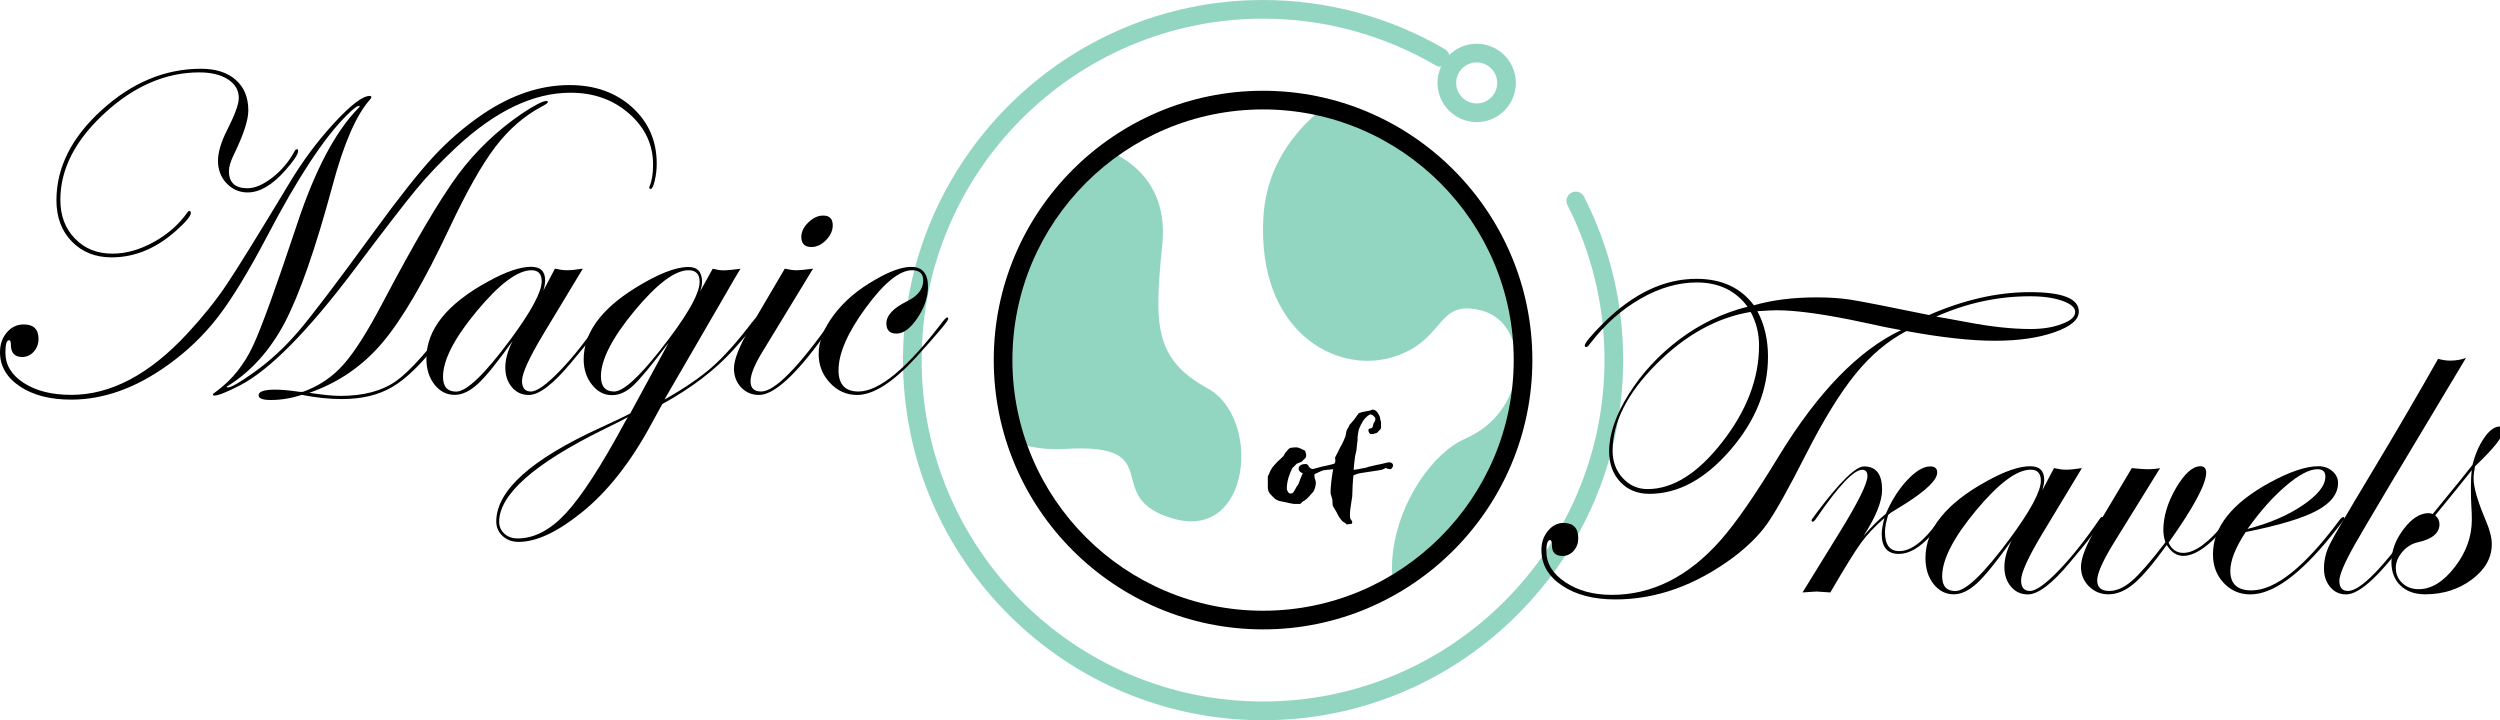
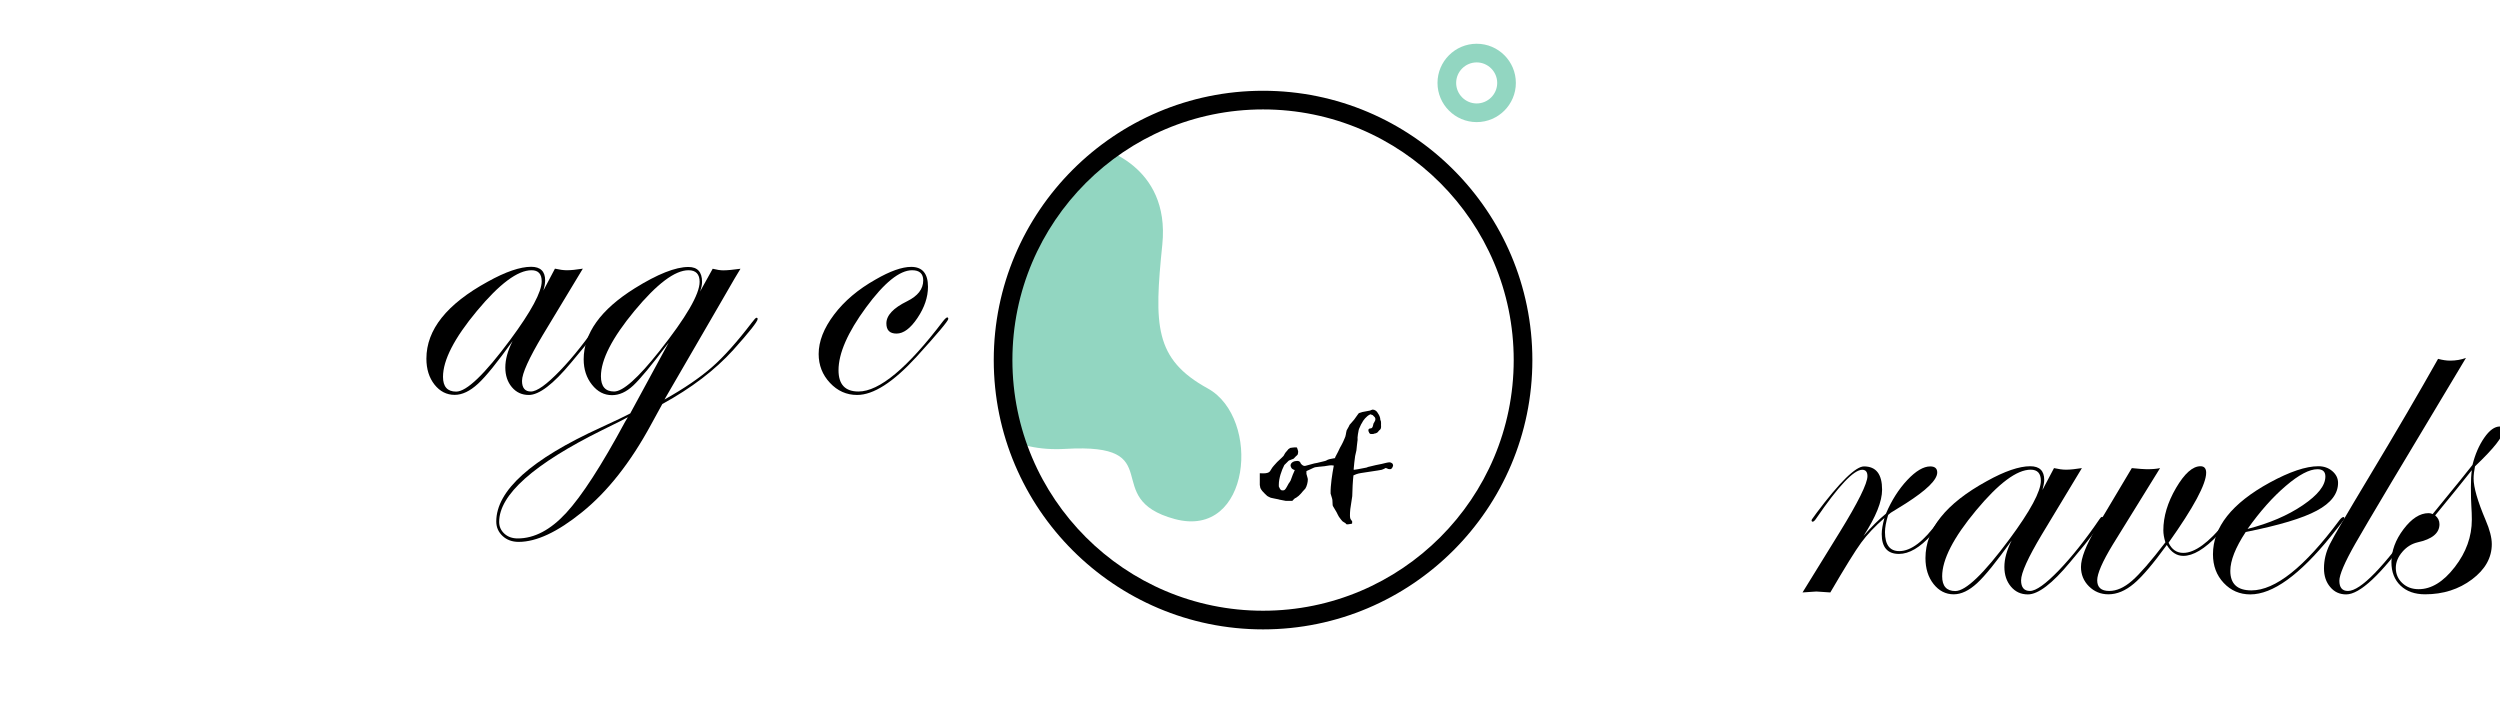
<svg xmlns="http://www.w3.org/2000/svg" xmlns:xlink="http://www.w3.org/1999/xlink" version="1.1" x="0px" y="0px" viewBox="0 0 268 77.21" style="enable-background:new 0 0 268 77.21;" xml:space="preserve">
  <style type="text/css">
	.st0{clip-path:url(#SVGID_2_);}
	.st1{fill:none;stroke:#000000;stroke-width:2;stroke-linecap:round;stroke-linejoin:round;stroke-miterlimit:10;}
	.st2{clip-path:url(#SVGID_4_);}
	.st3{clip-path:url(#SVGID_6_);}
	.st4{fill:#92D6C1;}
</style>
  <g id="Layer_1">
</g>
  <g id="Layer_2">
    <g>
      <g>
        <defs>
          <circle id="SVGID_5_" cx="135.4" cy="38.6" r="27.87" />
        </defs>
        <clipPath id="SVGID_2_">
          <use xlink:href="#SVGID_5_" style="overflow:visible;" />
        </clipPath>
        <g class="st0">
-           <path class="st4" d="M150.03,7.21c0,0-13.94,3.97-14.6,16.14s7.74,16.7,13.71,14.98s4.65-6.36,9.73-5.03      c5.09,1.33,5.31,10.62-1.77,13.71c-7.08,3.1-13.94,20.57,1.11,24.33s28.31-28.67,16.37-42.87      C162.64,14.27,150.03,7.21,150.03,7.21z" />
-         </g>
+           </g>
        <g class="st0">
          <path class="st4" d="M117.74,15.82c0,0,7.74,1.77,6.86,10.4s-0.88,12.26,4.87,15.42c5.75,3.16,4.65,16.21-3.54,14      c-8.18-2.21-0.44-8.18-11.72-7.52s-14.16-10.31-13.05-19.65S112.43,15.38,117.74,15.82z" />
        </g>
      </g>
      <g>
        <path d="M135.4,67.47c-15.92,0-28.87-12.95-28.87-28.87S119.48,9.73,135.4,9.73s28.87,12.95,28.87,28.87     S151.32,67.47,135.4,67.47z M135.4,11.73c-14.82,0-26.87,12.05-26.87,26.87s12.05,26.87,26.87,26.87s26.87-12.05,26.87-26.87     S150.21,11.73,135.4,11.73z" />
      </g>
      <g>
-         <path d="M136.26,50.33c0.16-0.3,0.43-0.54,0.65-0.8l0.49-0.46l0.19-0.19l0.19-0.33c0.03-0.02,0.21-0.25,0.27-0.32     c0.02-0.02,0.06-0.06,0.06-0.08c0.05-0.03,0.19-0.11,0.19-0.13c0.05-0.02,0.38-0.05,0.46-0.06h0.24c0.25,0,0.62,0.24,0.86,0.33     c0.08,0.03,0.14,0.4,0.16,0.41v0.08c0,0.11-0.02,0.19-0.06,0.3c-0.11,0.09-0.32,0.3-0.41,0.41c-0.05,0.05-0.53,0.19-0.56,0.24     c-0.03,0.05-0.38,0.37-0.45,0.45c-0.3,0.57-0.59,1.43-0.59,2.09v0.21c0.02,0.03,0.1,0.22,0.13,0.27     c0.03,0.03,0.11,0.13,0.14,0.13c0,0,0.08,0.02,0.11,0.02c0.13,0,0.18,0,0.27-0.08c0.1-0.06,0.38-0.62,0.4-0.65     c0.03-0.03,0.18-0.25,0.21-0.32l0.25-0.67c0.02-0.02,0.06-0.11,0.06-0.13c0.03-0.05,0.11-0.27,0.14-0.33     c-0.05,0-0.24-0.09-0.27-0.13c-0.06-0.02-0.16-0.21-0.18-0.33v-0.06c0.03-0.3,0.38-0.46,0.7-0.46c0.13,0,0.25,0.03,0.33,0.14     c0,0,0.05,0.11,0.06,0.13c0.11,0.14,0.24,0.27,0.43,0.27c0.02,0,0.1-0.02,0.1-0.02c0.1-0.02,0.83-0.22,0.92-0.25     c0.03,0,0.29-0.06,0.32-0.06c0.22-0.06,0.83-0.19,0.86-0.21c0.03,0,0.24-0.11,0.27-0.13c0.03-0.02,0.16-0.06,0.19-0.06     c0.29-0.06,0.65-0.14,0.96-0.14c0.03,0,0.19,0.02,0.22,0.02c0.03,0.02,0.13,0.1,0.14,0.13v0.13c0.11,0.05,0.03,0.51-0.27,0.53     h-0.03c-0.1,0-0.13,0.08-0.25,0.08c-0.03,0-0.1,0.02-0.11,0.02c-0.03,0-0.29-0.11-0.32-0.1c-0.03,0-0.3-0.02-0.33,0     c-0.03,0.02-0.3,0.03-0.33,0.05c-0.03,0.02-0.41,0.06-0.46,0.06c-0.03,0.02-0.29,0.02-0.32,0.03c-0.05,0-0.41,0.05-0.46,0.06     c-0.14,0.03-0.78,0.37-0.92,0.41v0.3c0,0.05,0.13,0.41,0.13,0.46c0,0.02,0.02,0.1,0.02,0.13c0,0.3-0.1,0.73-0.27,0.99     c-0.02,0.02-0.13,0.13-0.13,0.14c-0.05,0.03-0.3,0.35-0.33,0.38c-0.18,0.21-0.32,0.32-0.53,0.46c-0.02,0.02-0.13,0.06-0.13,0.06     c-0.05,0.05-0.24,0.22-0.27,0.27h-0.72c-0.03,0-0.49-0.1-0.67-0.13c-0.02-0.02-0.24-0.06-0.25-0.06     c-0.06-0.02-0.59-0.11-0.67-0.14c-0.06-0.02-0.35-0.16-0.38-0.19c-0.08-0.06-0.45-0.43-0.53-0.53c-0.05-0.05-0.19-0.27-0.21-0.33     c-0.02-0.05-0.06-0.27-0.06-0.32v-1.26C136.07,50.81,136.12,50.56,136.26,50.33z" />
+         <path d="M136.26,50.33c0.16-0.3,0.43-0.54,0.65-0.8l0.49-0.46l0.19-0.19l0.19-0.33c0.03-0.02,0.21-0.25,0.27-0.32     c0.02-0.02,0.06-0.06,0.06-0.08c0.05-0.03,0.19-0.11,0.19-0.13c0.05-0.02,0.38-0.05,0.46-0.06h0.24c0.08,0.03,0.14,0.4,0.16,0.41v0.08c0,0.11-0.02,0.19-0.06,0.3c-0.11,0.09-0.32,0.3-0.41,0.41c-0.05,0.05-0.53,0.19-0.56,0.24     c-0.03,0.05-0.38,0.37-0.45,0.45c-0.3,0.57-0.59,1.43-0.59,2.09v0.21c0.02,0.03,0.1,0.22,0.13,0.27     c0.03,0.03,0.11,0.13,0.14,0.13c0,0,0.08,0.02,0.11,0.02c0.13,0,0.18,0,0.27-0.08c0.1-0.06,0.38-0.62,0.4-0.65     c0.03-0.03,0.18-0.25,0.21-0.32l0.25-0.67c0.02-0.02,0.06-0.11,0.06-0.13c0.03-0.05,0.11-0.27,0.14-0.33     c-0.05,0-0.24-0.09-0.27-0.13c-0.06-0.02-0.16-0.21-0.18-0.33v-0.06c0.03-0.3,0.38-0.46,0.7-0.46c0.13,0,0.25,0.03,0.33,0.14     c0,0,0.05,0.11,0.06,0.13c0.11,0.14,0.24,0.27,0.43,0.27c0.02,0,0.1-0.02,0.1-0.02c0.1-0.02,0.83-0.22,0.92-0.25     c0.03,0,0.29-0.06,0.32-0.06c0.22-0.06,0.83-0.19,0.86-0.21c0.03,0,0.24-0.11,0.27-0.13c0.03-0.02,0.16-0.06,0.19-0.06     c0.29-0.06,0.65-0.14,0.96-0.14c0.03,0,0.19,0.02,0.22,0.02c0.03,0.02,0.13,0.1,0.14,0.13v0.13c0.11,0.05,0.03,0.51-0.27,0.53     h-0.03c-0.1,0-0.13,0.08-0.25,0.08c-0.03,0-0.1,0.02-0.11,0.02c-0.03,0-0.29-0.11-0.32-0.1c-0.03,0-0.3-0.02-0.33,0     c-0.03,0.02-0.3,0.03-0.33,0.05c-0.03,0.02-0.41,0.06-0.46,0.06c-0.03,0.02-0.29,0.02-0.32,0.03c-0.05,0-0.41,0.05-0.46,0.06     c-0.14,0.03-0.78,0.37-0.92,0.41v0.3c0,0.05,0.13,0.41,0.13,0.46c0,0.02,0.02,0.1,0.02,0.13c0,0.3-0.1,0.73-0.27,0.99     c-0.02,0.02-0.13,0.13-0.13,0.14c-0.05,0.03-0.3,0.35-0.33,0.38c-0.18,0.21-0.32,0.32-0.53,0.46c-0.02,0.02-0.13,0.06-0.13,0.06     c-0.05,0.05-0.24,0.22-0.27,0.27h-0.72c-0.03,0-0.49-0.1-0.67-0.13c-0.02-0.02-0.24-0.06-0.25-0.06     c-0.06-0.02-0.59-0.11-0.67-0.14c-0.06-0.02-0.35-0.16-0.38-0.19c-0.08-0.06-0.45-0.43-0.53-0.53c-0.05-0.05-0.19-0.27-0.21-0.33     c-0.02-0.05-0.06-0.27-0.06-0.32v-1.26C136.07,50.81,136.12,50.56,136.26,50.33z" />
        <path d="M142.97,49.98c0.03-0.05,0.08-0.22,0.1-0.25s0.08-0.3,0.08-0.33c0.02-0.02-0.05-0.3-0.02-0.38l0.3-0.57l0.22-0.46     c0.03-0.03,0.19-0.35,0.22-0.4c0.03-0.06,0.24-0.48,0.27-0.59c0.14-0.25,0.14-0.57,0.22-0.86l0.25-0.45     c0-0.02,0.06-0.13,0.06-0.14c0.02-0.03,0.46-0.51,0.49-0.56c0.03-0.06,0.27-0.37,0.35-0.49l0.14-0.19     c0.02-0.02,0.11-0.06,0.14-0.06c0.02-0.02,0.24-0.06,0.25-0.08c0.06-0.02,0.81-0.16,0.84-0.16c0.02,0,0.1-0.05,0.1-0.05     c0.03-0.02,0.13-0.05,0.16-0.05h0.02c0.19,0,0.4,0.14,0.49,0.29c0.13,0.18,0.25,0.38,0.3,0.61c0,0.03,0.03,0.21,0.03,0.24     c0.02,0,0.05,0.08,0.05,0.08c0,0.02,0.02,0.16,0.02,0.22c-0.03,0.24,0.08,0.56-0.13,0.73c-0.13,0.08-0.21,0.29-0.33,0.32     c-0.02,0-0.14,0.05-0.14,0.06h-0.06c-0.13,0.1-0.45,0.06-0.48,0.06c-0.02-0.02-0.16-0.08-0.16-0.21l-0.02-0.03     c-0.02-0.02-0.03-0.03-0.03-0.05c-0.05-0.24,0.08-0.27,0.13-0.29c0.02,0,0.14-0.03,0.16-0.03c0.18-0.03,0.21-0.35,0.25-0.51     c0.03-0.05,0.18-0.29,0.18-0.33c0,0,0.02-0.08,0.02-0.09c0-0.14,0-0.14-0.06-0.25c-0.05-0.03-0.19-0.21-0.24-0.24     c-0.05,0.02-0.25-0.13-0.29-0.05c-0.35,0.16-0.73,0.62-0.86,0.92l-0.08,0.13c-0.05,0.13-0.21,0.45-0.21,0.46     c-0.02,0.03-0.08,0.25-0.08,0.33c-0.02,0.05-0.08,0.46-0.08,0.53c-0.03,0.06,0.02,0.4-0.02,0.46c-0.02,0.24-0.1,0.76-0.11,1     c0,0.03-0.14,0.59-0.14,0.62c-0.02,0.08-0.17,1.37-0.16,1.45c0.02,0,0.03,0.02,0.05,0.02c0.03,0,0.61-0.08,1.24-0.22     c0.11,0,0.24-0.1,0.37-0.11c0.18-0.05,1.21-0.29,1.35-0.3c0.38-0.1,0.69-0.16,0.7-0.16h0.03c0.19-0.05,0.35,0.05,0.46,0.17v0.02     c0.02,0.02,0,0.05,0,0.05c0.1,0.08-0.08,0.46-0.24,0.48c-0.05,0-0.27,0.02-0.38-0.08c0,0-0.14-0.05-0.19-0.03     c-0.02,0.03-0.16,0.11-0.38,0.18c-0.35,0.08-1.78,0.27-2.23,0.35c-0.35,0.05-0.69,0.19-0.8,0.25c-0.06,0.45-0.13,1.7-0.13,2.23     l-0.21,1.39l-0.03,0.38c0,0.19-0.03,0.48,0.05,0.67c0,0.02,0.16,0.22,0.18,0.25v0.21c0,0.02-0.05,0.05-0.06,0.06     c-0.03,0-0.32,0.05-0.4,0.06h-0.13c-0.02,0-0.13-0.11-0.13-0.13c-0.05-0.03-0.3-0.17-0.33-0.21c-0.05-0.03-0.27-0.35-0.3-0.38     c0-0.02-0.05-0.06-0.06-0.08c-0.03-0.03-0.22-0.41-0.24-0.46l-0.11-0.19c-0.03-0.09-0.33-0.51-0.33-0.59     c0-0.02-0.03-0.43-0.03-0.59c-0.02-0.16-0.19-0.62-0.19-0.67C142.62,52.01,142.82,50.78,142.97,49.98z" />
      </g>
      <g>
        <g>
-           <path class="st4" d="M135.4,77.21c-21.29,0-38.6-17.32-38.6-38.6S114.11,0,135.4,0c6.86,0,13.6,1.82,19.49,5.27      c0.48,0.28,0.64,0.89,0.36,1.37c-0.28,0.48-0.89,0.64-1.37,0.36c-5.58-3.27-11.97-5-18.48-5c-20.18,0-36.6,16.42-36.6,36.6      s16.42,36.6,36.6,36.6S172,58.79,172,38.6c0-5.85-1.34-11.43-3.97-16.61c-0.25-0.49-0.06-1.09,0.44-1.34      c0.49-0.25,1.09-0.06,1.34,0.44c2.78,5.46,4.19,11.35,4.19,17.51C174,59.89,156.68,77.21,135.4,77.21z" />
-         </g>
+           </g>
        <g>
          <path class="st4" d="M158.3,13.09c-2.31,0-4.2-1.88-4.2-4.2c0-2.31,1.88-4.2,4.2-4.2s4.2,1.88,4.2,4.2      C162.5,11.2,160.62,13.09,158.3,13.09z M158.3,6.69c-1.21,0-2.2,0.99-2.2,2.2c0,1.21,0.99,2.2,2.2,2.2s2.2-0.99,2.2-2.2      C160.5,7.68,159.51,6.69,158.3,6.69z" />
        </g>
      </g>
      <g>
-         <path d="M70.4,17.54c0,0.63-0.07,1.24-0.21,1.83c-0.14,0.59-0.28,0.88-0.42,0.88c-0.11,0-0.17-0.04-0.17-0.13     c0.02-0.06,0.03-0.13,0.05-0.19c0.24-0.57,0.36-1.33,0.36-2.28c0-2.15-0.86-3.97-2.57-5.47s-3.81-2.24-6.28-2.24     c-3.99,0-8.08,1.96-12.27,5.87c-1.65,1.54-3.07,3.03-4.27,4.49c-1.15,1.38-3.4,4.29-6.74,8.74c-4.95,6.55-9.01,10.65-12.17,12.28     c-1.42,0.73-2.34,1.09-2.74,1.09c-0.1,0-0.15-0.06-0.15-0.17c0.02-0.02,0.19-0.15,0.51-0.39c1.58-1.18,2.85-2.77,3.78-4.76     c0.87-1.83,2.44-6.16,4.71-12.98c1.92-5.82,4.12-10,6.6-12.52c0.1-0.1,0.15-0.18,0.15-0.24c-0.21-0.06-0.69,0.28-1.43,1.04     c-2.41,2.39-5.24,6.7-8.49,12.91c-2.01,3.82-3.77,6.71-5.28,8.67c-1.51,1.96-3.31,3.69-5.4,5.18c-3.43,2.46-6.88,3.69-10.34,3.69     c-2.25,0-4.08-0.47-5.5-1.42S0,39.24,0,37.76c0-0.84,0.24-1.55,0.73-2.12c0.48-0.57,1.09-0.86,1.82-0.86     c1.05,0,1.58,0.52,1.58,1.55c0,0.53-0.17,0.99-0.51,1.37s-0.76,0.57-1.25,0.57c-0.8,0-1.2-0.44-1.2-1.31     c0-0.32-0.07-0.49-0.2-0.49c-0.26,0-0.39,0.45-0.39,1.33c0,1.33,0.66,2.41,1.98,3.26c1.32,0.85,3.01,1.27,5.09,1.27     c4.23,0,8.37-2.19,12.43-6.57c1.63-1.76,3.02-3.48,4.15-5.16c1.13-1.67,3.39-5.32,6.77-10.93c1.42-2.38,3.03-4.54,4.82-6.48     c1.79-1.94,3.06-2.91,3.82-2.91c0.11,0,0.17,0.05,0.17,0.15c-0.02,0.06-0.05,0.13-0.1,0.19c-1.5,1.65-2.86,4.76-4.08,9.34     c-1.81,6.71-3.52,11.6-5.12,14.66c-1.59,2.98-3.62,5.23-6.11,6.77c-0.06,0.02-0.1,0.05-0.1,0.1c0.02,0.02,0.05,0.03,0.1,0.05     c0.37,0,1.28-0.52,2.72-1.55c1.75-1.23,3.35-2.7,4.83-4.42c1.47-1.71,4.14-5.23,8-10.53c2.73-3.75,4.9-6.5,6.51-8.24     c1.61-1.74,3.39-3.27,5.35-4.6c3.06-2.05,6.14-3.08,9.24-3.08c2.72,0,4.95,0.79,6.71,2.37C69.52,13.09,70.4,15.1,70.4,17.54z      M31.96,16.18c0,0.36-0.46,1.05-1.38,2.09c-1.39,1.57-2.74,2.36-4.03,2.36c-0.89,0-1.64-0.33-2.26-0.98s-0.92-1.46-0.92-2.41     c0-0.92,0.33-2.03,0.99-3.32c0.82-1.62,1.24-2.76,1.24-3.42c0-0.83-0.39-1.49-1.16-1.99s-1.8-0.75-3.06-0.75     c-3.61,0-7,1.46-10.16,4.37c-3.17,2.91-4.75,6.01-4.75,9.29c0,1.7,0.52,3.08,1.57,4.16c1.04,1.08,2.38,1.61,4.02,1.61     c1.46,0,2.93-0.42,4.43-1.25s2.71-1.9,3.63-3.21c0.06-0.08,0.11-0.12,0.15-0.12c0.13,0,0.19,0.07,0.19,0.22     c0,0.32-0.52,0.95-1.55,1.87c-2.14,1.92-4.45,2.89-6.94,2.89c-1.75,0-3.17-0.57-4.27-1.7s-1.65-2.6-1.65-4.42     c0-3.51,1.62-6.74,4.86-9.68c3.24-2.94,6.79-4.42,10.64-4.42c1.58,0,2.83,0.4,3.72,1.19c0.9,0.79,1.35,1.88,1.35,3.28     c0,1.04-0.52,2.61-1.55,4.73c-0.36,0.74-0.53,1.33-0.53,1.77c0,1.23,0.66,1.84,1.99,1.84c0.79,0,1.68-0.38,2.66-1.14     c0.98-0.76,1.77-1.7,2.37-2.8c0.08-0.16,0.16-0.24,0.24-0.24C31.9,15.98,31.96,16.05,31.96,16.18z M58.73,10.96     c0,0.08-0.22,0.23-0.65,0.46c-1.89,1-3.55,2.45-4.99,4.34c-1.44,1.89-3.08,4.8-4.92,8.71c-2.68,5.69-5.08,9.79-7.19,12.28     c-2.11,2.49-4.72,4.28-7.82,5.36c1.44,0.22,2.55,0.33,3.32,0.33c2.49,0,4.48-0.53,5.98-1.59c1.5-1.06,3.61-3.44,6.34-7.13     c0.18-0.23,0.32-0.34,0.41-0.34c0.06,0.02,0.1,0.06,0.1,0.15c0,0.16-0.76,1.21-2.28,3.13c-1.86,2.36-3.52,3.98-4.99,4.83     c-1.46,0.86-3.26,1.29-5.4,1.29c-1.33,0-2.76-0.15-4.3-0.45c-1.08,0.36-2.19,0.55-3.33,0.55c-0.86,0-1.29-0.17-1.29-0.5     c0-0.41,0.6-0.61,1.8-0.61c0.66,0,1.54,0.08,2.62,0.24h0.32c1.71-0.61,3.17-1.59,4.35-2.92c1.19-1.33,2.62-3.59,4.28-6.76     c3.38-6.42,6.06-10.96,8.03-13.63c1.91-2.55,4.2-4.74,6.87-6.55c1.34-0.89,2.21-1.33,2.6-1.33     C58.68,10.82,58.73,10.87,58.73,10.96z" />
        <path d="M64.76,34.18c0,0.34-1.18,1.91-3.55,4.71c-1.91,2.3-3.42,3.45-4.52,3.45c-0.75,0-1.35-0.28-1.82-0.84     c-0.47-0.56-0.7-1.26-0.7-2.1c0-0.87,0.26-1.82,0.78-2.84c-1.62,2.26-2.85,3.79-3.71,4.58c-0.86,0.79-1.69,1.19-2.5,1.19     c-0.86,0-1.58-0.37-2.16-1.1c-0.58-0.74-0.87-1.66-0.87-2.78c0-3.11,2.19-5.85,6.57-8.25c1.92-1.07,3.48-1.6,4.66-1.6     c1,0,1.5,0.49,1.5,1.46c0,0.28-0.06,0.64-0.19,1.09l1.24-2.35c0.49,0.11,0.91,0.17,1.29,0.17c0.44,0,1-0.06,1.7-0.17l-4.29,7.11     c-1.49,2.49-2.23,4.13-2.23,4.92c0,0.76,0.32,1.14,0.95,1.14c0.65,0,1.68-0.74,3.11-2.22c1.43-1.48,2.87-3.31,4.35-5.48     c0.1-0.16,0.19-0.24,0.27-0.24C64.71,34.03,64.76,34.08,64.76,34.18z M58.07,30.16c0-0.79-0.36-1.19-1.09-1.19     c-1.49,0-3.44,1.46-5.86,4.37c-2.42,2.91-3.63,5.26-3.63,7.06c0,1.05,0.47,1.58,1.41,1.58c1.12,0,3.05-1.85,5.8-5.56     C56.95,33.38,58.07,31.29,58.07,30.16z" />
        <path d="M81.22,34.2c0,0.26-0.87,1.37-2.62,3.32c-1.96,2.16-4.49,4.09-7.6,5.79l-1.21,2.21c-2.2,4.06-4.67,7.19-7.4,9.39     c-2.62,2.12-4.88,3.18-6.79,3.18c-0.69,0-1.27-0.21-1.72-0.63s-0.68-0.94-0.68-1.55c0-3.32,3.74-6.68,11.23-10.09     c1.62-0.74,2.66-1.25,3.13-1.5l4.12-7.59c-1.79,2.38-3.06,3.91-3.8,4.6c-0.74,0.69-1.49,1.03-2.27,1.03     c-0.84,0-1.56-0.37-2.15-1.12c-0.59-0.74-0.89-1.65-0.89-2.72c0-2.8,1.83-5.34,5.48-7.62c2.44-1.52,4.36-2.28,5.75-2.28     c0.97,0,1.46,0.53,1.46,1.6c0,0.29-0.07,0.64-0.22,1.04l1.36-2.45c0.44,0.11,0.82,0.17,1.14,0.17c0.42,0,1.03-0.06,1.84-0.17     c-0.11,0.15-0.82,1.36-2.13,3.64l-6.02,10.38c2.12-1.19,3.81-2.35,5.08-3.46s2.71-2.72,4.31-4.82c0.24-0.32,0.4-0.49,0.48-0.49     C81.19,34.07,81.22,34.12,81.22,34.2z M67.31,44.72c-0.31,0.18-1.22,0.64-2.74,1.38c-7.37,3.65-11.06,6.94-11.06,9.85     c0,0.5,0.19,0.92,0.56,1.26c0.37,0.34,0.85,0.51,1.43,0.51c1.78,0,3.51-0.91,5.19-2.73c1.68-1.82,3.79-5.08,6.33-9.79     L67.31,44.72z M75,30.21c0-0.82-0.4-1.24-1.19-1.24c-1.46,0-3.38,1.45-5.79,4.35c-2.4,2.9-3.6,5.24-3.6,7.02     c0,1.08,0.47,1.63,1.41,1.63c0.95,0,2.57-1.44,4.85-4.32C73.56,34.02,75,31.54,75,30.21z" />
-         <path d="M89.62,34.18c-0.02,0.05-0.1,0.18-0.24,0.39L88.33,36c-3.04,4.23-5.37,6.34-6.97,6.34c-0.76,0-1.4-0.27-1.91-0.81     c-0.51-0.54-0.77-1.22-0.77-2.03c0-0.94,0.56-2.36,1.67-4.27l3.78-6.43c0.5,0.11,0.9,0.17,1.19,0.17c0.44,0,1.05-0.06,1.84-0.17     l-5.51,9.05c-0.79,1.31-1.19,2.32-1.19,3.03c0,0.73,0.38,1.09,1.14,1.09c1.44,0,3.98-2.57,7.6-7.7c0.08-0.16,0.16-0.24,0.24-0.24     C89.57,34.03,89.62,34.08,89.62,34.18z M89.27,24.15c0,0.57-0.24,1.1-0.72,1.59c-0.48,0.49-1,0.74-1.56,0.74     c-0.73,0-1.09-0.36-1.09-1.09c0-0.53,0.25-1.05,0.75-1.54c0.5-0.49,1.03-0.74,1.58-0.74C88.92,23.1,89.27,23.45,89.27,24.15z" />
        <path d="M101.66,34.18c0,0.21-1.14,1.57-3.42,4.08c-2.49,2.72-4.61,4.08-6.36,4.08c-1.13,0-2.1-0.43-2.91-1.3     c-0.81-0.86-1.21-1.9-1.21-3.09c0-1.36,0.55-2.76,1.65-4.22c1.1-1.46,2.58-2.71,4.44-3.76c1.57-0.91,2.85-1.36,3.83-1.36     c1.2,0,1.8,0.71,1.8,2.13c0,1.12-0.38,2.23-1.13,3.35c-0.75,1.12-1.5,1.67-2.24,1.67c-0.73,0-1.09-0.36-1.09-1.09     c0-0.86,0.74-1.65,2.23-2.38c1.15-0.57,1.72-1.31,1.72-2.23c0-0.73-0.4-1.09-1.19-1.09c-1.34,0-2.99,1.33-4.95,4     c-1.96,2.67-2.94,4.91-2.94,6.72c0,1.52,0.71,2.28,2.14,2.28c2.23,0,5.26-2.52,9.08-7.56c0.21-0.26,0.36-0.39,0.46-0.39     C101.62,34.05,101.66,34.1,101.66,34.18z" />
      </g>
      <g>
-         <path d="M222.85,33.4c0,0.87-0.87,1.61-2.62,2.22c-1.75,0.61-3.88,0.91-6.4,0.91c-2.54,0-5.69-0.35-9.46-1.04     c-1.99,1.04-3.81,2.57-5.46,4.6c-1.65,2.03-3.42,4.9-5.31,8.62s-3.28,6.2-4.16,7.44c-0.88,1.24-2.09,2.44-3.63,3.6     c-4.06,3.01-8.27,4.51-12.64,4.51c-2.33,0-4.23-0.49-5.71-1.48s-2.22-2.26-2.22-3.83c0-0.79,0.23-1.47,0.7-2.04     c0.47-0.57,1.03-0.85,1.67-0.85c1.05,0,1.58,0.55,1.58,1.65c0,0.52-0.16,0.96-0.49,1.33c-0.32,0.37-0.72,0.56-1.19,0.56     c-0.76,0-1.14-0.37-1.14-1.12c0-0.39-0.07-0.58-0.19-0.58c-0.28,0-0.41,0.4-0.41,1.19c0,1.31,0.67,2.42,2.03,3.32     c1.35,0.91,3.01,1.36,4.99,1.36c4.33,0,8.22-1.96,11.67-5.87c1.62-1.83,3.7-4.84,6.26-9.05c4.17-6.82,8.53-11.31,13.08-13.46     c-0.87-0.15-2.18-0.41-3.93-0.8c-4.11-0.89-7.25-1.33-9.44-1.33c-0.23,0-0.91,0.03-2.04,0.1c0.76,1.42,1.14,3.05,1.14,4.88     c0,3.56-1.35,6.9-4.05,10.02c-2.7,3.12-5.59,4.68-8.66,4.68c-1.28,0-2.32-0.42-3.12-1.27c-0.8-0.85-1.2-1.94-1.2-3.29     c0-1.84,0.7-3.88,2.1-6.12c1.4-2.24,3.21-4.2,5.43-5.87c2.22-1.67,4.66-2.84,7.31-3.51c-1.28-1.73-3.09-2.6-5.45-2.6     c-1.99,0-4,0.58-6.02,1.74s-3.81,2.73-5.34,4.73c-0.23,0.31-0.38,0.46-0.46,0.46c-0.1,0-0.16-0.05-0.19-0.15     c0-0.28,0.66-1.08,1.99-2.41c3.18-3.17,6.51-4.76,9.99-4.76c2.7,0,4.75,0.95,6.16,2.84c1.96-0.57,4.2-0.85,6.74-0.85     c1.31,0,2.51,0.08,3.59,0.24c1.15,0.18,3.96,0.73,8.44,1.65c3.74-1.63,7.33-2.45,10.77-2.45C221.08,31.31,222.85,32,222.85,33.4z      M188.57,37.03c0-1.29-0.3-2.49-0.9-3.59c-3.62,0.6-7,2.47-10.12,5.6c-3.12,3.14-4.68,6.23-4.68,9.27c0,1.16,0.36,2.14,1.08,2.93     c0.72,0.79,1.61,1.19,2.66,1.19c2.73,0,5.41-1.69,8.03-5.06S188.57,40.56,188.57,37.03z M222.46,33.44     c0-0.47-0.46-0.86-1.37-1.19c-0.91-0.32-2.07-0.49-3.46-0.49c-3.46,0-6.82,0.73-10.07,2.18c0.4,0.06,1.48,0.26,3.23,0.58     c2.59,0.5,4.88,0.75,6.89,0.75c1.31,0,2.43-0.18,3.37-0.55C221.99,34.38,222.46,33.95,222.46,33.44z" />
        <path d="M208.51,55.56c0,0.13-0.49,0.72-1.46,1.78c-1.23,1.36-2.39,2.04-3.48,2.04c-1.23,0-1.85-0.71-1.85-2.13     c0-0.45,0.1-1.03,0.29-1.72c-1.02,0.89-1.85,1.77-2.49,2.64s-1.74,2.65-3.31,5.34c-0.86-0.06-1.36-0.1-1.5-0.1     c-0.06,0-0.56,0.03-1.48,0.1l3.98-6.45c1.99-3.23,2.98-5.24,2.98-6.02c0-0.45-0.19-0.68-0.56-0.68c-0.91,0-2.55,1.74-4.94,5.23     c-0.15,0.23-0.28,0.34-0.39,0.34c-0.06-0.02-0.1-0.06-0.1-0.15c0.02-0.08,0.05-0.15,0.1-0.19l0.44-0.61     c2.49-3.32,4.19-4.98,5.08-4.98c1.3,0,1.94,0.83,1.94,2.5c0,1.25-0.66,2.9-1.99,4.95c0.84-0.97,1.64-1.76,2.4-2.38     c0.61-1.44,1.38-2.64,2.29-3.61c0.91-0.97,1.74-1.46,2.46-1.46c0.5,0,0.75,0.22,0.75,0.65c0,0.78-1.12,1.88-3.37,3.32     c-0.36,0.23-0.89,0.56-1.6,0.99l-0.29,0.24c-0.23,0.74-0.34,1.36-0.34,1.84c0,1.36,0.51,2.04,1.53,2.04     c1.26,0,2.64-1.05,4.13-3.14c0.32-0.36,0.53-0.54,0.61-0.54C208.46,55.41,208.51,55.46,208.51,55.56z" />
        <path d="M225.46,55.56c0,0.34-1.18,1.91-3.55,4.71c-1.91,2.3-3.42,3.45-4.52,3.45c-0.75,0-1.35-0.28-1.82-0.84     c-0.47-0.56-0.7-1.26-0.7-2.1c0-0.87,0.26-1.82,0.78-2.84c-1.62,2.26-2.85,3.79-3.71,4.58c-0.86,0.79-1.69,1.19-2.5,1.19     c-0.86,0-1.58-0.37-2.16-1.1c-0.58-0.74-0.87-1.66-0.87-2.78c0-3.11,2.19-5.85,6.57-8.25c1.92-1.07,3.48-1.6,4.66-1.6     c1,0,1.5,0.49,1.5,1.46c0,0.28-0.07,0.64-0.19,1.09l1.24-2.35c0.49,0.11,0.91,0.17,1.29,0.17c0.44,0,1-0.06,1.7-0.17l-4.29,7.11     c-1.49,2.49-2.23,4.13-2.23,4.92c0,0.76,0.32,1.14,0.95,1.14c0.65,0,1.68-0.74,3.11-2.22c1.42-1.48,2.87-3.31,4.35-5.48     c0.1-0.16,0.19-0.24,0.27-0.24C225.41,55.41,225.46,55.46,225.46,55.56z M218.78,51.54c0-0.79-0.36-1.19-1.09-1.19     c-1.49,0-3.44,1.46-5.86,4.37s-3.63,5.26-3.63,7.06c0,1.05,0.47,1.58,1.41,1.58c1.12,0,3.05-1.85,5.8-5.56     C217.66,54.76,218.78,52.67,218.78,51.54z" />
        <path d="M239.27,55.51c0,0.19-0.51,0.82-1.53,1.87c-1.41,1.48-2.64,2.21-3.69,2.21c-0.71,0-1.3-0.39-1.77-1.17     c-1.44,1.99-2.61,3.37-3.52,4.14c-0.91,0.77-1.82,1.15-2.74,1.15c-0.82,0-1.52-0.29-2.09-0.86c-0.57-0.57-0.85-1.27-0.85-2.07     c0-0.95,0.54-2.34,1.62-4.17l3.83-6.43c0.79,0.08,1.33,0.12,1.6,0.12c0.6,0,1.08-0.04,1.43-0.12l-5.07,8.2     c-1.12,1.84-1.67,3.12-1.67,3.83c0,0.76,0.43,1.14,1.29,1.14c0.79,0,1.6-0.36,2.44-1.09s2.03-2.1,3.58-4.12     c-0.15-0.49-0.22-0.91-0.22-1.29c0-1.47,0.45-2.98,1.36-4.54c0.91-1.55,1.78-2.33,2.62-2.33c0.4,0,0.61,0.23,0.61,0.7     c0,1.21-1.34,3.71-4.03,7.5c0.34,0.73,0.87,1.09,1.58,1.09c1.23,0,2.73-1.1,4.5-3.29c0.32-0.39,0.54-0.58,0.63-0.58     C239.24,55.41,239.27,55.44,239.27,55.51z" />
        <path d="M251.33,55.58c0,0.05-0.15,0.26-0.44,0.63l-1.04,1.31c-3.35,4.13-6.22,6.2-8.62,6.2c-1.13,0-2.08-0.41-2.85-1.23     c-0.77-0.82-1.15-1.84-1.15-3.07c0-2.91,2.03-5.47,6.09-7.69c2.13-1.16,3.87-1.75,5.21-1.75c0.58,0,1.08,0.17,1.49,0.52     s0.62,0.77,0.62,1.27c0,1.16-0.76,2.16-2.28,2.97c-1.52,0.82-4.06,1.58-7.62,2.29c-1.1,1.67-1.65,3.06-1.65,4.17     c0,1.39,0.75,2.09,2.26,2.09c2.56,0,5.69-2.49,9.4-7.48c0.19-0.26,0.36-0.39,0.49-0.39C251.3,55.45,251.33,55.5,251.33,55.58z      M249.28,51.08c0-0.52-0.28-0.78-0.85-0.78c-0.86,0-1.99,0.59-3.38,1.78c-1.4,1.19-2.77,2.73-4.11,4.62     c2.33-0.6,4.3-1.44,5.92-2.54S249.28,52.05,249.28,51.08z" />
        <path d="M264.35,38.37c-6.79,11.3-10.75,17.95-11.88,19.94s-1.69,3.31-1.69,3.95c0,0.73,0.31,1.09,0.92,1.09     c1.36,0,3.85-2.57,7.48-7.7c0.08-0.16,0.18-0.24,0.29-0.24c0.06,0.02,0.1,0.06,0.1,0.15c0,0.1-0.08,0.23-0.24,0.39l-1.04,1.43     c-3.06,4.23-5.32,6.34-6.78,6.34c-0.7,0-1.27-0.26-1.71-0.79c-0.45-0.53-0.67-1.19-0.67-2c0-0.89,0.21-1.75,0.62-2.58     c0.41-0.83,1.82-3.24,4.21-7.22c2.93-4.87,5.39-9.09,7.4-12.66c0.49,0.13,0.91,0.19,1.29,0.19     C263.27,38.66,263.83,38.56,264.35,38.37z" />
        <path d="M268.35,46.14c0,0.65-1.01,1.93-3.03,3.85c-0.1,0.5-0.15,0.94-0.15,1.31c0,0.94,0.43,2.43,1.29,4.46     c0.44,1.02,0.66,1.88,0.66,2.57c0,1.46-0.71,2.72-2.12,3.78s-3.09,1.6-5.03,1.6c-1.1,0-1.98-0.31-2.63-0.93     c-0.65-0.62-0.98-1.46-0.98-2.51c0-1.21,0.43-2.39,1.3-3.54c0.87-1.15,1.76-1.72,2.68-1.72c0.16,0,0.31,0.03,0.44,0.1l1.94-2.38     c0.58-0.7,1.36-1.66,2.33-2.89c0.28-1.13,0.7-2.1,1.26-2.91s1.12-1.21,1.67-1.21C268.22,45.72,268.35,45.86,268.35,46.14z      M264.98,55.71c0-0.49-0.02-0.97-0.05-1.44c-0.03-0.48-0.05-1.16-0.05-2.05c0-0.73,0.03-1.33,0.1-1.82     c-0.91,1.15-2.22,2.77-3.93,4.85c0.31,0.26,0.46,0.57,0.46,0.95c0,0.95-0.78,1.6-2.35,1.94c-0.63,0.15-1.18,0.49-1.64,1.03     s-0.69,1.11-0.69,1.71c0,0.65,0.23,1.19,0.7,1.63c0.47,0.44,1.05,0.65,1.75,0.65c1.36,0,2.65-0.79,3.87-2.37     C264.37,59.22,264.98,57.52,264.98,55.71z" />
      </g>
    </g>
  </g>
</svg>